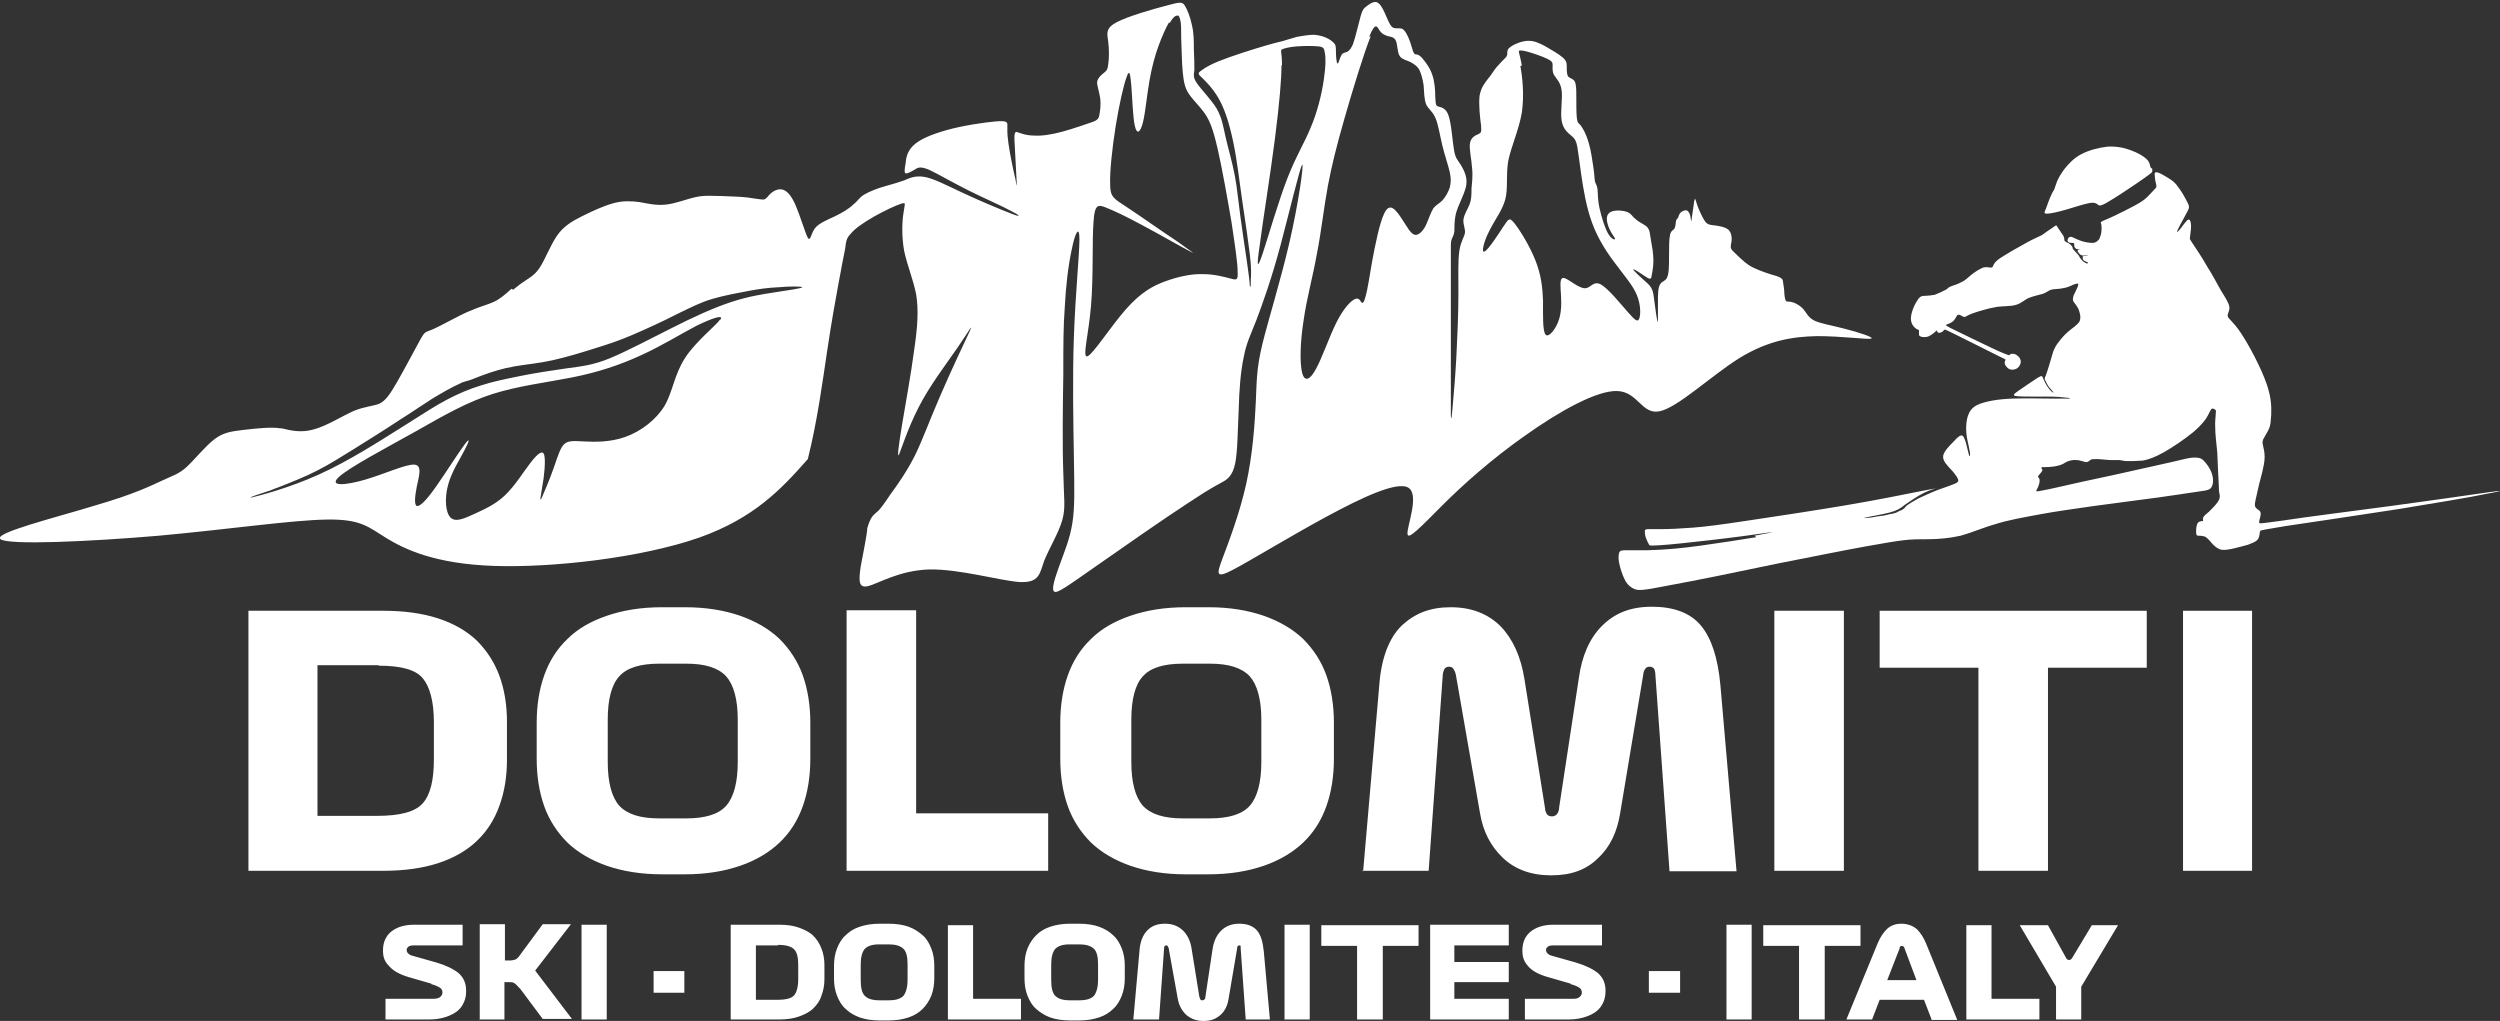
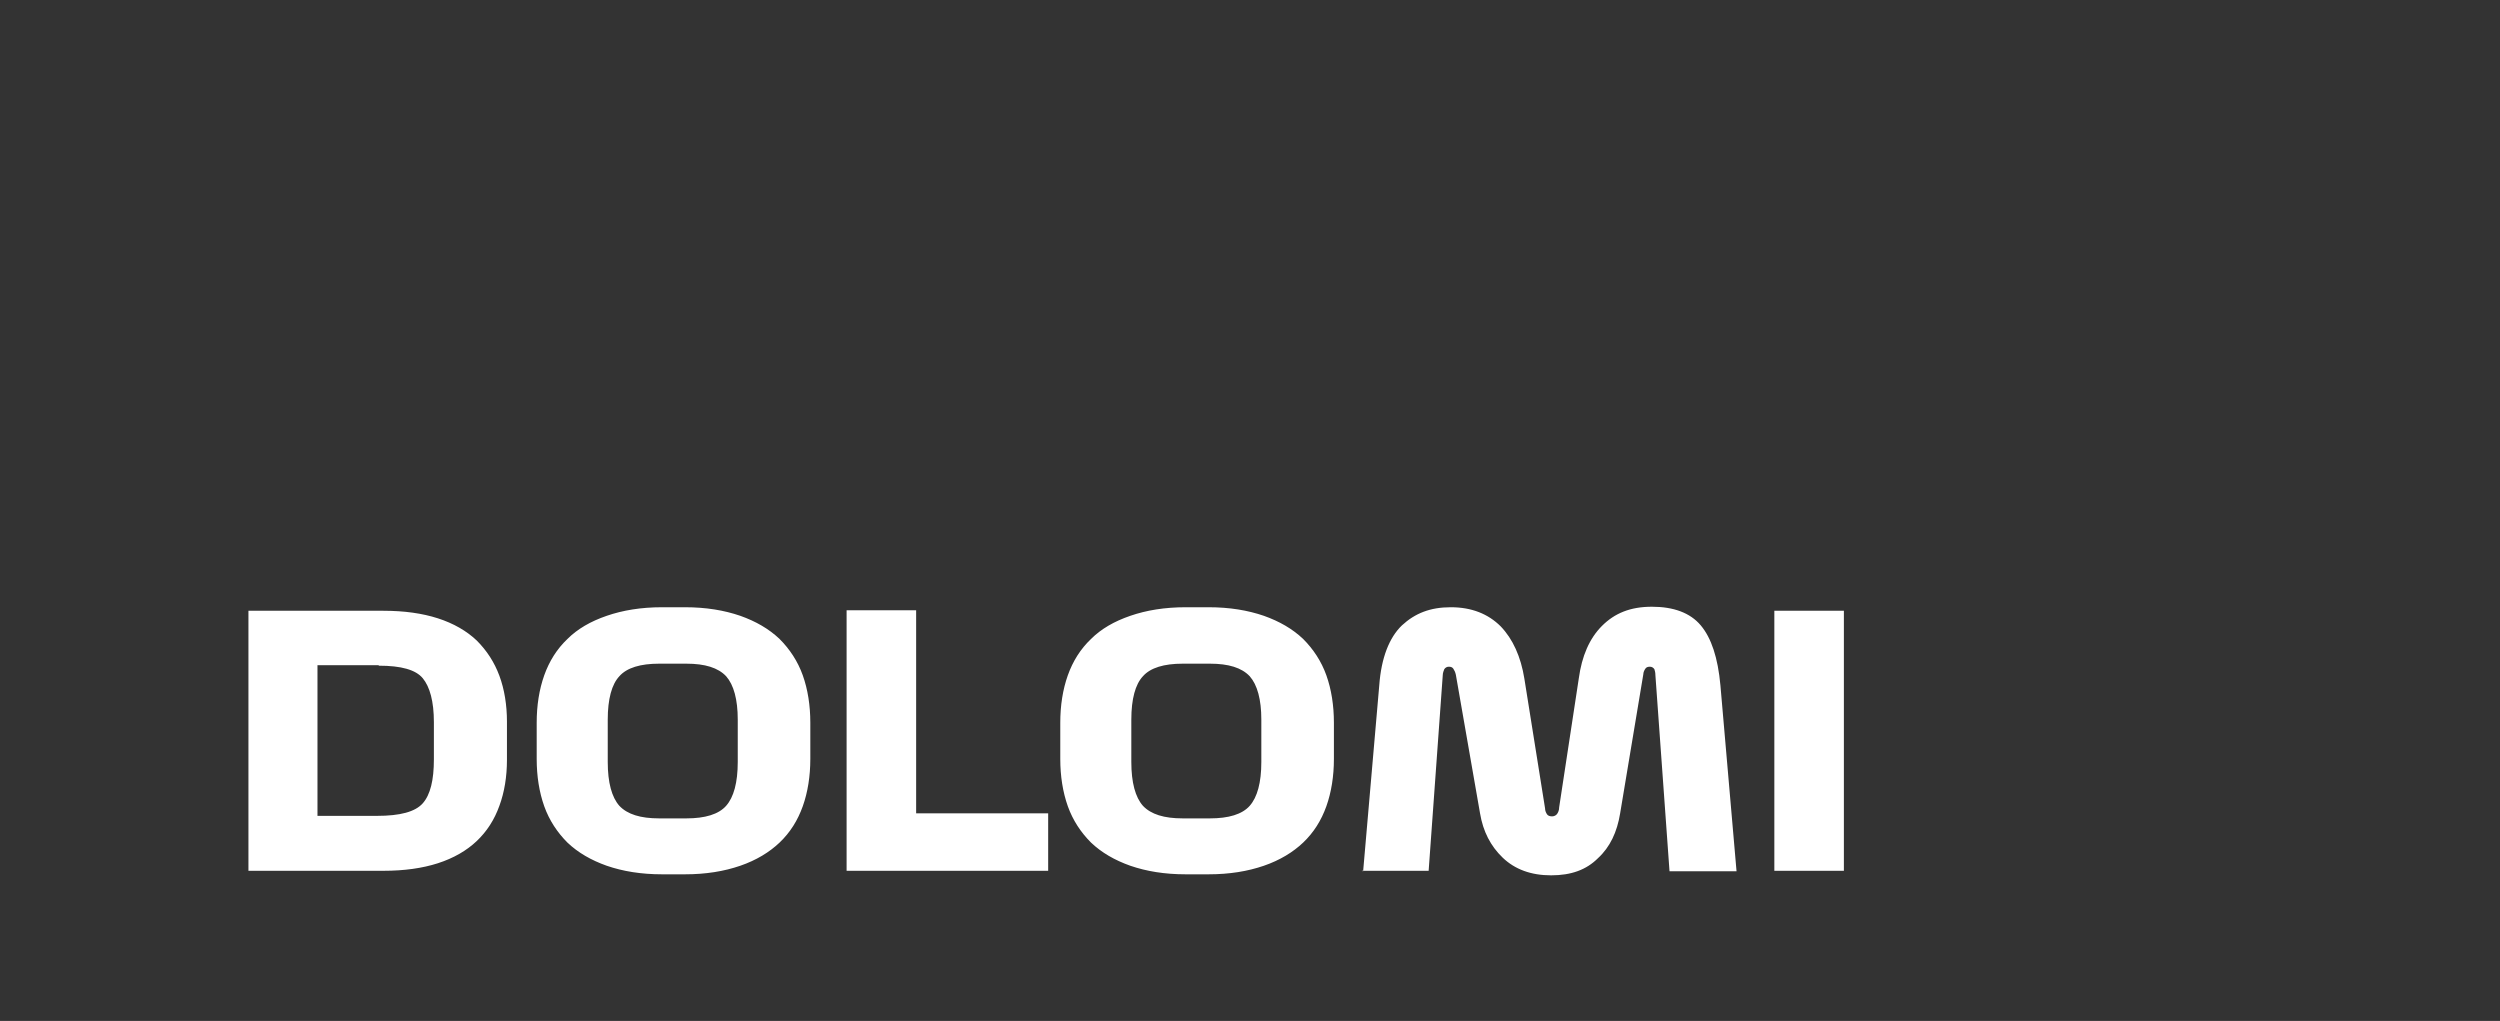
<svg xmlns="http://www.w3.org/2000/svg" xmlns:ns1="http://sodipodi.sourceforge.net/DTD/sodipodi-0.dtd" xmlns:ns2="http://www.inkscape.org/namespaces/inkscape" id="Ebene_1" version="1.1" viewBox="0 0 496.1 202.6" ns1:docname="logo-ds.svg" ns2:version="1.3.2 (091e20e, 2023-11-25, custom)">
  <rect x="0" y="0" width="496.1" height="202.6" fill="#333333" stroke="none" />
  <ns1:namedview id="namedview4" pagecolor="#ffffff" bordercolor="#000000" borderopacity="0.25" ns2:showpageshadow="2" ns2:pageopacity="0.0" ns2:pagecheckerboard="0" ns2:deskcolor="#d1d1d1" ns2:zoom="2.7071155" ns2:cx="248.05" ns2:cy="101.39944" ns2:window-width="1920" ns2:window-height="1129" ns2:window-x="1912" ns2:window-y="-8" ns2:window-maximized="1" ns2:current-layer="Ebene_1" />
  <defs id="defs1">
    <style id="style1">
      .st0 {
        fill: #369;
        fill-rule: evenodd;
      }
    </style>
  </defs>
-   <path class="st0" d="M85.6,195.3c.8.2,1.4.5,1.7.7.3.2.5.5.5.9s-.1.6-.4.9c-.2.2-.7.4-1.3.4h-9.6v4.1h8.8c1.2,0,2.3-.2,3.2-.5.9-.3,1.7-.7,2.3-1.2.6-.5,1-1.1,1.3-1.8.3-.7.4-1.4.4-2.2,0-1.5-.5-2.6-1.5-3.5-1-.8-2.4-1.5-4.4-2.1l-4.6-1.3c-.5-.1-.8-.3-1-.5-.2-.2-.3-.4-.3-.7s.1-.4.3-.6c.2-.2.6-.3,1.1-.3h9.7v-4.1h-9.6c-2,0-3.5.5-4.6,1.4-1.1.9-1.6,2.2-1.6,3.7s.4,2.3,1.3,3.2c.8.9,2.1,1.6,3.8,2.1l4.5,1.3h0ZM95.1,202.3h5v-7.4h.9c.5,0,.9,0,1.2.3.3.2.6.6,1.1,1.1l4.4,5.9h5.8l-7.3-9.6,7.1-9.2h-5.6l-4.5,6.1c-.3.5-.7.8-.9.9-.3.1-.7.2-1.2.2h-.9v-7.2h-5v18.8h0ZM115.4,202.3h5v-18.8h-5v18.8h0ZM129.7,197h6.1v-4.3h-6.1v4.3h0ZM154.7,183.5h-9.7v18.8h9.7c1.5,0,2.8-.2,3.9-.6,1.1-.4,2.1-.9,2.8-1.6.7-.7,1.3-1.5,1.6-2.5.4-1,.6-2.1.6-3.3v-2.8c0-1.2-.2-2.3-.6-3.3-.4-1-.9-1.8-1.6-2.5-.7-.7-1.7-1.2-2.8-1.6-1.1-.4-2.4-.6-3.9-.6h0ZM154.4,187.5c1.6,0,2.6.3,3.2.9s.8,1.7.8,3.2v2.7c0,1.5-.3,2.6-.8,3.2-.5.6-1.6.9-3.3.9h-4.3v-10.8h4.4ZM185.4,194.2v-2.6c0-1.3-.2-2.4-.6-3.4-.4-1-.9-1.9-1.7-2.6-.8-.7-1.7-1.3-2.8-1.7-1.1-.4-2.5-.6-4-.6h-1.7c-1.5,0-2.8.2-4,.6-1.2.4-2.1,1-2.8,1.7-.8.7-1.3,1.6-1.7,2.6-.4,1-.6,2.2-.6,3.4v2.6c0,1.2.2,2.4.6,3.4.4,1,.9,1.9,1.7,2.6.7.7,1.7,1.3,2.8,1.7,1.1.4,2.5.6,4,.6h1.7c1.5,0,2.8-.2,4-.6,1.2-.4,2.1-1,2.8-1.7.7-.7,1.3-1.6,1.7-2.6.4-1,.6-2.2.6-3.4h0ZM170.8,194.4v-3c0-1.5.3-2.5.8-3.1.6-.6,1.5-.9,2.9-.9h1.9c1.3,0,2.3.3,2.9.9.6.6.8,1.7.8,3.1v3c0,1.5-.3,2.5-.8,3.2-.6.6-1.5.9-2.9.9h-1.9c-1.4,0-2.3-.3-2.9-.9-.6-.6-.8-1.7-.8-3.2h0ZM188.1,202.3h14.5v-4.1h-9.5v-14.6h-5v18.8h0ZM223.2,194.2v-2.6c0-1.3-.2-2.4-.6-3.4-.4-1-.9-1.9-1.7-2.6-.7-.7-1.7-1.3-2.8-1.7-1.1-.4-2.5-.6-4-.6h-1.7c-1.5,0-2.8.2-4,.6-1.2.4-2.1,1-2.8,1.7-.7.7-1.3,1.6-1.7,2.6-.4,1-.6,2.2-.6,3.4v2.6c0,1.2.2,2.4.6,3.4.4,1,.9,1.9,1.7,2.6.8.7,1.7,1.3,2.8,1.7,1.1.4,2.5.6,4,.6h1.7c1.5,0,2.8-.2,4-.6,1.2-.4,2.1-1,2.8-1.7.8-.7,1.3-1.6,1.7-2.6.4-1,.6-2.2.6-3.4h0ZM208.6,194.4v-3c0-1.5.3-2.5.8-3.1.6-.6,1.5-.9,2.9-.9h1.9c1.3,0,2.3.3,2.9.9.6.6.8,1.7.8,3.1v3c0,1.5-.3,2.5-.8,3.2-.6.6-1.5.9-2.9.9h-1.9c-1.4,0-2.3-.3-2.9-.9-.6-.6-.8-1.7-.8-3.2h0ZM225.2,202.3h4.8l1-14.1c0-.2,0-.3.1-.4,0-.1.2-.2.3-.2s.2,0,.3.1c0,.1.1.2.2.4l1.8,10c.2,1.3.8,2.4,1.6,3.2.9.8,2,1.3,3.5,1.3s2.5-.4,3.4-1.2c.9-.8,1.4-1.9,1.6-3.2l1.7-10c0-.2,0-.3.1-.4,0-.1.2-.2.3-.2s.3,0,.3.2c0,.1,0,.3,0,.4l1,14.1h4.8l-1.2-13.4c-.2-2-.6-3.4-1.4-4.3-.8-.9-2-1.3-3.5-1.3s-2.7.5-3.6,1.4c-.9.9-1.5,2.2-1.7,3.8l-1.4,9.3c0,.2,0,.4-.2.5,0,.1-.2.2-.4.2s-.3,0-.4-.2c0,0-.1-.2-.2-.5l-1.5-9.3c-.2-1.6-.8-2.9-1.7-3.8-.9-.9-2.1-1.4-3.6-1.4s-2.6.4-3.5,1.3c-.9.9-1.5,2.3-1.6,4.3l-1.2,13.4h0ZM254.9,202.3h5v-18.8h-5v18.8h0ZM269.4,202.3h5v-14.6h7.1v-4.1h-19.3v4.1h7.1v14.6h0ZM283.8,202.3h15.6v-4.1h-10.8v-3.3h10.8v-4h-10.8v-3.3h10.8v-4.1h-15.6v18.8h0ZM311.7,195.3c.8.2,1.4.5,1.7.7.3.2.5.5.5.9s-.1.6-.4.9-.7.4-1.3.4h-9.6v4.1h8.8c1.2,0,2.3-.2,3.2-.5.9-.3,1.7-.7,2.3-1.2.6-.5,1-1.1,1.3-1.8.3-.7.4-1.4.4-2.2,0-1.5-.5-2.6-1.5-3.5-1-.8-2.4-1.5-4.4-2.1l-4.6-1.3c-.5-.1-.8-.3-1-.5-.2-.2-.3-.4-.3-.7s.1-.4.3-.6c.2-.2.6-.3,1.1-.3h9.7v-4.1h-9.6c-2,0-3.5.5-4.6,1.4-1.1.9-1.6,2.2-1.6,3.7s.4,2.3,1.2,3.2c.8.9,2.1,1.6,3.9,2.1l4.5,1.3h0ZM327.2,197h6.2v-4.3h-6.2v4.3h0ZM342.6,202.3h5v-18.8h-5v18.8h0ZM357.1,202.3h5v-14.6h7.1v-4.1h-19.3v4.1h7.1v14.6h0ZM383.3,202.3l-1.5-3.9h-8.8l-1.5,3.9h-5.1l6.2-15.1c.5-1.2,1.1-2.1,1.8-2.8.7-.7,1.7-1.1,2.9-1.1s2.3.4,3.1,1.1c.7.7,1.3,1.6,1.8,2.8l6.2,15.2h-5.2ZM377,188.1l-2.5,6.4h5.8l-2.4-6.4c0-.1-.1-.2-.2-.3,0,0-.2-.1-.3-.1s-.2,0-.3.1c0,0-.1.2-.2.3h0ZM390.2,202.3h14.5v-4.1h-9.5v-14.6h-5v18.8h0ZM408,202.3v-6.5l-7.2-12.2h5.6l3.6,6.5c.1.2.3.4.6.4.2,0,.4-.1.6-.4l3.9-6.5h5.2l-7.3,12.2v6.5h-5Z" id="path1" style="fill:#ffffff" />
  <g id="g3" style="fill:#ffffff">
    <path class="st0" d="M76.1,121.2h-26.8v51.6h26.8c4.1,0,7.7-.5,10.8-1.5,3.1-1,5.7-2.5,7.7-4.4,2-1.9,3.5-4.2,4.5-7,1-2.7,1.5-5.8,1.5-9.1v-7.6c0-3.3-.5-6.4-1.5-9.1-1-2.7-2.5-5-4.5-7-2-1.9-4.6-3.4-7.7-4.4-3.1-1-6.7-1.5-10.8-1.5h0ZM75.2,132.1c4.4,0,7.3.8,8.7,2.5s2.2,4.6,2.2,8.7v7.4c0,4.1-.7,7-2.2,8.7-1.5,1.7-4.5,2.5-9.1,2.5h-11.8v-29.9h12.1ZM160.8,150.6v-7.2c0-3.4-.5-6.6-1.5-9.4-1-2.8-2.6-5.2-4.6-7.2-2.1-2-4.7-3.5-7.8-4.6-3.2-1.1-6.8-1.7-11-1.7h-4.5c-4.2,0-7.8.6-11,1.7-3.2,1.1-5.8,2.6-7.8,4.6-2.1,2-3.6,4.4-4.6,7.2-1,2.8-1.5,6-1.5,9.4v7.2c0,3.4.5,6.6,1.5,9.4,1,2.8,2.6,5.2,4.6,7.2,2.1,2,4.7,3.5,7.8,4.6,3.2,1.1,6.8,1.7,11,1.7h4.5c4.2,0,7.8-.6,11-1.7,3.2-1.1,5.8-2.7,7.8-4.6,2.1-2,3.6-4.4,4.6-7.2,1-2.8,1.5-6,1.5-9.4h0ZM120.6,151.2v-8.4c0-4.1.8-7,2.3-8.6,1.5-1.7,4.2-2.5,7.9-2.5h5.4c3.7,0,6.3.8,7.9,2.5,1.5,1.7,2.3,4.6,2.3,8.6v8.4c0,4.1-.8,7-2.3,8.7-1.5,1.7-4.2,2.5-7.9,2.5h-5.4c-3.7,0-6.3-.8-7.9-2.5-1.5-1.7-2.3-4.6-2.3-8.7h0ZM168,172.8h40v-11.4h-26.2v-40.3h-13.8v51.6h0ZM264.7,150.6v-7.2c0-3.4-.5-6.6-1.5-9.4-1-2.8-2.6-5.2-4.6-7.2-2.1-2-4.7-3.5-7.8-4.6-3.2-1.1-6.8-1.7-11-1.7h-4.5c-4.2,0-7.8.6-11,1.7-3.2,1.1-5.8,2.6-7.8,4.6-2.1,2-3.6,4.4-4.6,7.2-1,2.8-1.5,6-1.5,9.4v7.2c0,3.4.5,6.6,1.5,9.4,1,2.8,2.6,5.2,4.6,7.2,2.1,2,4.7,3.5,7.8,4.6,3.2,1.1,6.8,1.7,11,1.7h4.5c4.2,0,7.8-.6,11-1.7,3.2-1.1,5.8-2.7,7.8-4.6,2.1-2,3.6-4.4,4.6-7.2,1-2.8,1.5-6,1.5-9.4h0ZM224.5,151.2v-8.4c0-4.1.8-7,2.3-8.6,1.5-1.7,4.2-2.5,7.9-2.5h5.4c3.7,0,6.3.8,7.9,2.5,1.5,1.7,2.3,4.6,2.3,8.6v8.4c0,4.1-.8,7-2.3,8.7-1.5,1.7-4.2,2.5-7.9,2.5h-5.4c-3.7,0-6.3-.8-7.9-2.5-1.5-1.7-2.3-4.6-2.3-8.7h0ZM270.2,172.8h13.3l2.8-38.8c0-.5.2-.9.3-1.2.2-.3.5-.5.9-.5s.7.1.9.4c.2.3.4.7.5,1.2l4.8,27.5c.6,3.6,2.1,6.5,4.5,8.8,2.4,2.3,5.6,3.5,9.6,3.5s7-1.1,9.3-3.4c2.4-2.2,3.8-5.2,4.4-8.9l4.6-27.6c0-.4.2-.8.4-1.1.2-.3.5-.4.9-.4s.7.2.9.5c.1.3.2.7.2,1.2l2.8,38.9h13.3l-3.2-36.9c-.5-5.5-1.8-9.4-3.9-11.9-2.1-2.5-5.4-3.7-9.7-3.7s-7.4,1.3-9.9,3.8c-2.5,2.5-4,6-4.6,10.4l-3.9,25.6c0,.6-.2,1-.4,1.3-.2.3-.6.5-1,.5s-.8-.1-1-.4c-.2-.3-.4-.7-.4-1.2l-4.1-25.7c-.7-4.4-2.3-7.9-4.7-10.4-2.5-2.5-5.8-3.8-9.9-3.8s-7.1,1.2-9.7,3.6c-2.5,2.4-4.1,6.4-4.5,11.9l-3.2,36.9h0ZM352.1,172.8h13.8v-51.6h-13.8v51.6h0Z" id="path2" style="fill:#ffffff" />
-     <polyline class="st0" points="373 132.5 392.6 132.5 392.6 172.8 392.6 172.8 406.4 172.8 406.4 132.5 426 132.5 426 121.2 373 121.2" id="polyline2" style="fill:#ffffff" />
-     <polyline class="st0" points="446.9 121.2 433.2 121.2 433.2 172.8 433.2 172.8 446.9 172.8" id="polyline3" style="fill:#ffffff" />
  </g>
-   <path class="st0" d="M348.5,106.6c-3,.5-7.6,1.2-11.2,1.7-3.6.5-6.3.7-8.1.8-1.8.1-2.8.1-3.9.1s-2.3,0-3,0c-.7,0-.9.2-1,.5-.1.4-.2,1,0,2,.2,1,.6,2.3,1.1,3.3.5,1,1.2,1.6,2,1.9.7.3,1.6.3,6.6-.7,5-.9,14.3-2.8,21.9-4.4,7.6-1.5,13.6-2.7,17.5-3.4,3.9-.7,5.7-1,7.4-1.2,1.6-.2,3-.2,4.9-.2,1.9,0,4.2-.2,6.4-.7,2.2-.6,4.4-1.6,6.9-2.3,2.5-.8,5.4-1.3,8.6-1.9,3.2-.6,6.8-1.1,11-1.7,4.3-.6,9.2-1.2,12.8-1.7,3.7-.5,6-.9,7.5-1.1,1.5-.2,2.1-.3,2.5-.5.4-.2.6-.6.7-1.1.1-.5.1-1.2-.2-2.1-.3-.9-1-1.9-1.6-2.5-.6-.6-1.2-.6-2-.6-.8,0-1.8.3-4.4.9-2.6.6-6.8,1.5-11.2,2.5-4.3.9-8.8,1.9-11.4,2.5-2.6.6-3.5.7-3.9.8q-.4,0-.3-.2c.2-.3.5-1,.6-1.5.1-.4,0-.7,0-.8-.1-.2-.4-.3-.2-.6.2-.3.7-.7.8-1.1,0-.3-.5-.5,0-.6.5,0,2.1,0,3.1-.3,1-.2,1.3-.6,1.8-.8.5-.2,1.2-.4,1.9-.3.7,0,1.5.4,1.9.4.4,0,.6-.3.8-.4.2-.2.5-.2,1.3-.2.8,0,2.1.2,2.9.2.8,0,1.2,0,1.6,0,.4,0,.7.2,1.5.2.8,0,1.9,0,3.1-.1,1.1-.2,2.3-.6,4.1-1.6,1.8-1,4.3-2.7,6-4.1,1.6-1.4,2.4-2.4,2.8-3.2.4-.8.6-1.2.8-1.4.2-.1.6.1.7.2q.2.1.1.7c0,.6-.2,1.7-.1,3,0,1.3.2,2.7.4,4.8.1,2.1.2,5,.3,6.5,0,1.6.2,1.8.2,2.1,0,.3,0,.6-.4,1.2-.4.6-1.1,1.3-1.7,1.9-.6.5-1.1.9-1.2,1.2-.1.3,0,.6,0,.7-.2,0-.7,0-1,.3-.3.3-.4,1.1-.4,1.7,0,.5,0,.8.3.9.3,0,.9,0,1.5.2.5.3,1,.9,1.5,1.5.5.5,1.1,1,1.8,1.1.7.1,1.6-.1,2.5-.3.9-.2,1.9-.5,2.7-.7.8-.3,1.5-.6,1.8-.9.4-.4.4-.8.5-1.2,0-.4.1-.6.2-.7q0-.1,4.9-.9c4.9-.7,14.7-2.2,22.6-3.4,7.9-1.3,14-2.3,17.3-3,3.3-.6,3.8-.8.3-.3-3.5.5-11,1.6-19.2,2.7-8.2,1.1-17,2.2-21.5,2.9-4.5.6-4.7.7-4.7.3,0-.4.4-1.3.3-1.8,0-.5-.7-.7-.9-1-.3-.3-.3-.7-.1-1.6.2-.9.5-2.2.7-3.1.2-.9.4-1.4.6-2.3.2-.9.5-2.1.5-3.1,0-1-.2-1.7-.3-2.2-.1-.5-.2-.7,0-1.3.3-.6.9-1.5,1.2-2.2.3-.8.3-1.4.4-2.6,0-1.2.2-3-.9-6.2-1.1-3.2-3.5-7.7-5.1-10.1-1.6-2.4-2.5-2.8-2.6-3.3-.2-.5.4-1,.3-1.9-.1-.8-.9-2-1.7-3.3-.8-1.4-1.6-3-2.7-4.7-1-1.8-2.3-3.7-2.9-4.6-.6-.9-.6-.9-.5-1.3,0-.4.2-1.3.2-2.1,0-.8-.2-1.5-.6-1.3-.4.2-1.1,1.3-1.6,1.9-.5.6-.8.8-.4,0,.3-.7,1.3-2.4,1.8-3.4.5-.9.5-1.1.1-1.9-.4-.8-1.1-2.1-1.8-3-.6-.9-1.1-1.3-1.9-1.8-.8-.5-1.8-1.1-2.3-1.2-.5-.1-.6.2-.5.7,0,.6.2,1.4.3,1.8,0,.4.1.4-.2.7-.3.3-.9,1-1.5,1.6-.6.6-1.3,1.1-2.6,1.8-1.3.7-3.1,1.6-4.4,2.2-1.3.6-1.9.8-2.2,1-.3.2,0,.3,0,.6,0,.3.1.8,0,1.3,0,.5-.2,1-.4,1.5-.3.4-.7.8-1.4.8-.7,0-1.8-.2-2.5-.5-.8-.3-1.3-.6-1.6-.7-.4,0-.5,0-.7.3-.1.2-.2.5,0,.7.2.2.6.2.8.2.3,0,.4,0,.4.2,0,.2,0,.6.2.8.1.2.4.2.6.3.3,0,.6,0,.6,0s-.3,0-.5.1c-.2,0-.2,0-.2.2,0,.1.1.3.3.5.1.2.3.3.6.4.3,0,.6,0,.8,0,.2,0,.4.1.3.1,0,0-.4,0-.6,0s-.3,0-.4.1c0,0,0,.2,0,.4,0,.2.2.4.4.5.2.1.4.2.5.2q.1,0,.1.1c0,0,0,.2-.1.2-.2,0-.7-.3-1-.6-.3-.3-.5-.6-.7-1-.2-.3-.5-.6-.7-.8-.2-.2-.4-.4-.5-.6,0-.2-.1-.5-.3-.6-.1-.2-.3-.3-.6-.5-.3-.1-.5-.2-.7-.4-.1-.2,0-.5-.2-.9-.1-.3-.5-.7-.7-1.1-.3-.4-.5-.7-.6-.9-.1-.2-.2-.2-.5,0-.3.2-.8.6-1.3.9-.5.3-.9.7-1.3.9-.4.2-.9.4-1.9.9-1,.5-2.5,1.4-3.8,2.1-1.3.8-2.4,1.4-3,1.9-.6.5-.8.9-.9,1.2-.1.2-.2.3-.5.3-.3,0-.8-.2-1.5,0-.7.3-1.7.9-2.4,1.5-.7.6-1.2,1.1-1.9,1.4-.7.4-1.5.6-2,.8-.5.2-.6.3-.8.5-.2.2-.5.3-.9.5-.4.2-1,.5-1.6.7-.6.1-1.3.2-1.8.2-.6,0-1.1,0-1.6.9-.6.8-1.3,2.5-1.3,3.6,0,1.1.6,1.7,1,2,.4.3.6.2.6.3,0,.1,0,.4,0,.7,0,.3,0,.5.4.6.3.1,1,.2,1.6-.1.6-.3,1.3-.9,1.5-1.1.2-.2,0,.2.2.3.1.2.5.2.8,0,.3-.1.4-.4.6-.5.1,0,.2,0,2.2,1,2,1,5.8,2.9,7.8,3.9,2,1,2.1,1,2.1,1.1,0,0-.2.3-.2.6,0,.3.3.8.7,1.1.4.3.8.3,1.3.2.4-.1.8-.4,1-.8.2-.4.3-.8.1-1.2-.1-.4-.5-.7-.8-.9-.3-.2-.7-.2-.9-.2-.2,0-.4.2-.5.3,0,0-.2,0-2.3-.9-2.1-1-6.3-3-8.3-4-2.1-1-2.1-1.1-1.8-1.2.3-.1.8-.3,1.2-.6.4-.3.6-.8.8-1.1.2-.3.3-.3.6-.2.2,0,.6.4.9.4.3,0,.5-.3,1.6-.7,1.1-.4,3.1-1,4.8-1.3,1.6-.2,2.9-.1,3.8-.4.9-.2,1.5-.8,2.4-1.3.9-.4,2.3-.7,3-.9.8-.3,1-.6,1.6-.8.6-.2,1.5-.1,2.3-.3.8-.1,1.5-.4,2.1-.7.6-.2,1.1-.4,1,0,0,.4-.6,1.4-.9,2.1-.2.7-.2,1,0,1.3.2.3.5.6.9,1.3.3.7.6,1.7.3,2.5-.4.8-1.5,1.4-2.4,2.2-.9.8-1.6,1.7-2.1,2.4-.4.6-.6,1-.8,1.6-.2.7-.5,1.7-.8,2.7-.3,1-.6,1.9-.8,2.3-.1.4,0,.2,0,.5.2.2.4.9.8,1.4.4.5.9,1,.9,1.1s-.5-.2-1-.9c-.5-.6-.9-1.6-1.1-2-.2-.5-.2-.5-1.1,0-.9.6-2.7,1.8-3.7,2.5-1,.7-1.3,1-.5,1.1.7.1,2.4.1,3.7.1s2.1,0,3.2,0c1,0,2.2.1,2.9.2.7,0,1.1.2.8.2-.2,0-1,0-3.1,0-2.1,0-5.6-.1-8.3,0-2.8.1-4.9.5-6.3,1-1.4.5-2,1.2-2.4,2.2-.4,1-.5,2.3-.4,3.6.1,1.3.5,2.5.6,3.3.2.8.2,1.3,0,1.3,0,0-.2-.6-.4-1.5-.2-.9-.5-2.1-.9-2.5-.4-.3-1,.2-1.8,1.1-.8.8-2,2-2.1,2.9-.1,1,.8,1.8,1.4,2.5.7.7,1.1,1.3,1.3,1.6.2.4.3.5.3.7,0,.2,0,.4-.7.7-.7.3-1.9.7-3.3,1.2-1.3.5-2.8,1.2-3.9,1.7-1.1.6-1.9,1.1-2.3,1.4-.4.4-.5.6-.7.7-.2.2-.5.3-.8.4-.3.2-.7.4-1.2.5-.5.1-1.1.2-1.8.4-.8.1-1.7.2-2.6.4-.9.1-1.9.2-1.1,0,.8-.2,3.3-.6,4.8-1,1.5-.4,2.1-.8,3.1-1.6,1-.7,2.5-1.7,3.7-2.3,1.2-.6,2.2-.8,2.4-.9.3,0-.2,0-3.2.6-3,.6-8.4,1.7-14.9,2.8-6.5,1.1-13.9,2.2-19.2,3-5.3.8-8.3,1.2-10.9,1.4-2.6.2-4.7.3-6.1.3-1.4,0-2.1,0-2.6,0-.5,0-.8,0-.9.3,0,.3,0,.8.2,1.4.2.5.4,1,.6,1.3.1.3.2.3,2.1.2,1.9-.1,5.6-.5,10-1,4.4-.5,9.6-1.2,11.5-1.5,1.9-.2.5,0-2.6.6h0ZM407,38.8c.3-.7.4-.8.6-1.1.1-.3.3-.9.6-1.7.3-.7.8-1.6,1.5-2.5.8-1,1.8-2.1,3.3-2.9,1.5-.8,3.5-1.3,5.2-1.5,1.7-.1,3.3.2,4.6.7,1.4.5,2.6,1.2,3.2,1.8.6.6.6,1.1.7,1.4,0,.3.3.4.4.5,0,.1,0,.3,0,.5,0,.2-.3.4-.7.7-.4.3-1.1.8-2.7,1.9-1.6,1.1-4.2,2.8-5.6,3.6-1.4.8-1.6.6-1.8.4-.3-.2-.6-.5-1.7-.3-1.1.2-2.9.8-4.6,1.3-1.7.5-3.2.8-3.8.8-.7,0-.5-.3-.2-1,.3-.8.7-2,1-2.6Z" id="path3" style="fill:#ffffff" />
-   <path class="st0" d="M55,96.8c2.8-1.1,5.6-2.2,7.9-3.4,2.6-1.3,4.7-2.7,7.5-4.4,2.7-1.7,6.1-3.8,8.8-5.6,2.7-1.7,4.7-3.1,6.6-4.3,2-1.2,3.9-2.3,5.5-3,.3-.2.7-.3,1-.4.9-.2,2.1-.7,3.1-1.1,2.4-.9,4.4-1.5,6.7-1.9,2.3-.4,4.8-.6,7.5-1.2,2.7-.6,5.7-1.5,8.2-2.3,2.6-.8,4.8-1.5,7.6-2.7,2.8-1.2,6.3-2.8,9-4.2,2.7-1.3,4.6-2.3,7-3,2.4-.7,5.2-1.2,7.3-1.6,2.2-.4,3.7-.6,5.8-.7,2.1-.2,4.7-.2,4.7,0,0,.2-2.8.6-5.4,1-2.6.4-5.2.8-8.6,1.9-3.4,1.1-7.6,3-11.9,5.2-4.4,2.2-8.9,4.6-12.3,6-3.4,1.4-5.7,1.6-8.6,2-2.8.4-6.1.9-9.1,1.5-2.9.6-5.5,1.1-7.9,1.9-2.3.7-4.4,1.6-6.7,2.8-2.3,1.2-4.7,2.8-9,5.5-4.3,2.7-10.5,6.7-16.5,9.4-6,2.7-11.9,4.2-13.2,4.5-1.3.2,1.9-.8,3.7-1.4.4-.2.8-.3,1-.4h0ZM301.7,13.1c.4,2.1.8,5.7.3,9.2-.6,3.5-2.1,6.7-2.7,9.6-.5,2.9,0,5.4-.6,7.7-.6,2.2-2.2,4.2-3.2,6.3-1.1,2.1-1.6,4.4-.9,4,.7-.3,2.6-3.2,3.7-4.9,1.1-1.6,1.2-2,2.3-.6,1.1,1.4,3,4.5,4.1,7.3,1.1,2.8,1.4,5.2,1.5,8,0,2.8-.1,6,.5,6.7.6.7,2.1-1.1,2.7-3.1.6-2,.4-4.1.3-5.7-.1-1.6-.1-2.7.8-2.4.9.3,2.8,2,4,2,1.2,0,1.6-1.5,3.1-.8,1.5.8,3.9,3.8,5.4,5.5,1.5,1.7,2,2.1,2.3,1.3.3-.8.3-2.8-.5-4.7-.8-1.9-2.4-3.7-4.1-6-1.7-2.2-3.5-4.9-4.7-8.1-1.2-3.2-1.8-6.9-2.2-9.6-.4-2.8-.6-4.6-.8-5.7-.2-1.1-.5-1.6-1.1-2.1-.7-.6-1.7-1.3-2-3-.3-1.7.2-4.4,0-6-.2-1.7-1.1-2.4-1.5-3.1-.4-.7-.3-1.4-.3-1.9,0-.5,0-.8-1-1.3-1-.5-3-1.2-4.2-1.5-1.2-.3-1.5-.2-1.5,0,0,.3.2.7.6,2.8h0ZM142.9,63.5c.9-1.2-1.5-.4-4.6,1.1-3.1,1.6-6.9,4-11.1,5.9-4.1,1.9-8.6,3.4-13.7,4.4-5.1,1-10.8,1.7-15.8,3.3-5,1.6-9.4,4.1-15.2,7.4-5.9,3.3-13.3,7.2-15.3,9.1-2,1.9,1.4,1.6,5.2.5,3.8-1.1,8.1-3.1,9.8-3,1.7.1.9,2.4.5,4.4-.4,2-.5,3.6,0,3.8.6.2,1.9-1.1,3.8-3.8,1.9-2.7,4.5-6.8,5.7-8.4,1.2-1.6.9-.6,0,1.1-.9,1.8-2.6,4.3-3.3,7-.7,2.6-.5,5.4.5,6.4,1,1,2.7.2,4.7-.7,1.9-.9,4.1-1.8,6.1-3.7s3.7-4.7,5.1-6.5c1.4-1.8,2.4-2.6,2.7-1.5.3,1.1,0,4.3-.4,6.3-.3,2.1-.6,3.1-.1,2.2.4-.9,1.6-3.7,2.4-6,.8-2.3,1.3-4,2.1-4.7s1.9-.6,3.9-.5c2.1.1,5.1.2,8.2-.9,3.1-1.1,6.1-3.4,7.8-6.2,1.6-2.8,1.9-6.1,4-9.4,2.1-3.3,6.2-6.5,7-7.7h0ZM232,4.4c-.6,1-1.4,2.8-2.1,4.7-.7,1.9-1.3,4.1-1.8,6.9-.5,2.8-.8,6.3-1.3,8.3-.5,2-1.2,2.5-1.6.7-.4-1.7-.5-5.6-.7-8-.2-2.4-.4-3.3-.9-1.8-.6,1.5-1.5,5.5-2.2,9.8-.7,4.4-1.2,9.1-1.1,11.6,0,2.5.7,2.8,3.3,4.5,2.6,1.7,7.1,4.9,10,6.8,2.8,2,4,2.8,2.4,1.9-1.6-.8-5.9-3.3-9.3-5.1-3.3-1.8-5.7-2.9-7.2-3.5-1.5-.6-2.3-.8-2.5,2.8-.3,3.5,0,10.8-.5,16.7-.5,5.9-1.8,10.4-.7,10,1.1-.4,4.6-5.9,7.6-9.3,3-3.4,5.4-4.7,7.9-5.6,2.5-.9,5.2-1.5,7.5-1.4,2.3,0,4.3.6,5.5.9,1.1.3,1.4.3,1.3-1.4,0-1.7-.5-5-1.2-9.7-.8-4.7-1.9-10.9-2.8-14.8-.9-3.9-1.6-5.6-2.6-7-1-1.4-2.3-2.6-3.1-3.8-.8-1.2-1-2.4-1.2-4.3-.2-2-.2-4.7-.3-6.6,0-2,0-3.1-.2-3.8s-.3-.9-.6-.8c-.4,0-.9.4-1.5,1.5h0ZM254.3,13c0,2.6-.4,7.5-1.3,14.5-.9,7.1-2.4,16.3-3,21-.7,4.7-.5,5,.6,1.7,1.1-3.3,3.1-10.3,4.9-14.9,1.8-4.6,3.4-7,4.6-10,1.3-3,2.2-6.7,2.6-9.5.4-2.7.4-4.4.2-5.3-.1-.9-.3-1.2-1.3-1.3-1-.1-2.8-.1-4.2,0-1.5.1-2.6.4-3,.6-.4.3,0,.5,0,3.1h0ZM271.7,7.3c1.3-3.2,1.6-1.9,2.1-1.2.5.7,1.1.9,1.7,1.1.6.1,1.2.2,1.5.9.3.7.3,2,.6,2.7.3.8,1,1,1.8,1.3.7.3,1.5.7,2.1,1.5.5.8.8,2,1,3.3.1,1.3.1,2.8.5,3.8.4.9,1.2,1.3,1.8,2.6.6,1.3.9,3.4,1.4,5.5.5,2.1,1.2,4,1.5,5.4.3,1.3.2,2.1,0,3-.3.9-.9,2-1.5,2.6-.6.6-1.3.9-1.8,1.6-.5.8-.9,2.1-1.4,3.2-.5,1.1-1.3,1.9-1.9,2-.6.1-1.2-.4-2.1-1.9-1-1.5-2.4-4.1-3.5-3.4-1.1.6-2,4.5-2.7,7.9-.7,3.4-1.1,6.4-1.5,8.3-.4,1.9-.7,2.7-1,2.6-.3-.1-.5-1.1-1.3-.8-.9.3-2.4,1.9-3.8,4.7-1.4,2.8-2.8,6.9-4,9.1-1.2,2.3-2.3,2.8-2.8.9-.5-1.9-.4-6.2.3-10.5.6-4.3,1.8-8.5,2.6-13,.9-4.5,1.4-9.3,2.2-13.6.8-4.2,1.7-7.8,3.3-13.4,1.6-5.6,3.9-13.1,5.2-16.3h0ZM101.5,57.3c-1.1,1-2.2,2-3.5,2.6-1.3.6-2.7.9-5,1.9-2.3,1-5.4,2.8-7,3.5-1.6.7-1.6.3-2.6,2.1-1,1.8-3.1,5.8-4.6,8.4-1.5,2.6-2.3,3.7-3.5,4.3-1.2.5-2.7.5-5,1.4-2.3,1-5.4,3-8,3.7-2.4.7-4.4.3-6.4-.2,0,0-.2,0-.3,0-1.5-.3-4.7,0-7.2.3-2.5.3-4.1.5-5.9,1.9-1.8,1.4-3.8,3.9-5.4,5.4-1.6,1.5-2.9,1.8-5,2.8-2.2,1-5.3,2.6-13.2,4.9-7.8,2.4-20.4,5.5-18.8,6.7,1.6,1.2,17.4.5,31.5-.7,14.1-1.3,26.4-3.1,33.3-3.2,6.8-.1,8.2,1.5,11.8,3.7,3.6,2.2,9.6,5.1,21.3,5.5,11.7.4,29.2-1.6,40.7-5.6,11-3.9,16.4-9.7,21.6-15.6,1.9-7.6,2.9-15.2,3.8-21.2.9-6.1,1.7-10.4,2.3-13.7.6-3.2,1-5.4,1.3-6.8.2-1.4.2-2.1,1.1-3,.8-1,2.5-2.2,4.6-3.4,2.1-1.2,4.5-2.3,5.5-2.6s.6.1.4,1.8c-.3,1.7-.4,4.6.1,7.5.6,2.9,1.8,5.7,2.4,8.7.5,3.1.3,6.4-.4,11.1-.6,4.6-1.7,10.6-2.4,14.8-.7,4.2-1,6.7-.6,5.9.4-.9,1.7-5.1,3.9-9.4,2.2-4.3,5.5-8.6,7.7-11.8,2.2-3.2,3.3-5.2,2.4-3.2-.9,1.9-3.7,7.8-5.8,12.7-2.1,4.8-3.4,8.5-5,11.8-1.6,3.2-3.5,5.9-4.9,7.8-1.3,1.9-2,3-2.8,3.6-.5.5-1.1.7-1.8,3.1,0,1-.8,4.9-1.3,7.6-.4,2.8-.5,4.4,1.5,3.9,2-.5,6.1-3.1,12.1-3.3,6-.1,13.9,2.2,17.9,2.5,4,.2,4-1.7,4.9-4.2,1-2.5,2.9-5.6,3.6-8.1.7-2.5.3-4.3.2-9.4-.2-5.1-.1-13.5,0-19.4,0-6,0-9.6.3-13.6.2-4,.7-8.3,1.4-11.4.6-3.1,1.5-4.9,1.5-1.9s-.8,10.8-1.1,19.3c-.3,8.5-.1,17.6,0,23.9.1,6.4.2,10-.3,13.1-.5,3.2-1.7,6-2.6,8.5-.9,2.5-1.6,4.7-1,5.1.6.4,2.5-1,7.8-4.7,5.3-3.7,14-9.8,18.8-12.9,4.8-3.2,5.7-3.5,6.7-4.1,1-.5,2.1-1.3,2.6-3.7.5-2.4.5-6.6.7-10.6.1-4,.4-7.8,1-10.5.5-2.8,1.4-4.5,2.6-7.6,1.2-3.2,2.9-7.9,4.7-14.6,1.8-6.8,3.9-15.6,4.3-16s-.7,7.5-2.5,15.3c-1.8,7.8-4.2,15.4-5.4,20.3-1.2,5-1.1,7.3-1.3,11.5-.2,4.2-.6,10.3-1.9,16.2-1.3,5.9-3.5,11.6-4.7,14.8-1.2,3.2-1.4,4.1,2.2,2.2,3.6-1.9,11.1-6.5,18.3-10.4,7.2-3.9,14.2-7.2,16.4-5.8,2.2,1.4-.3,7.6-.2,9.1,0,1.5,2.8-1.5,6.9-5.6s9.8-9.2,16.5-13.9c6.6-4.7,14.2-9,18.3-8.8,4.1.2,4.8,4.8,8.4,4,3.6-.8,10-6.9,15.7-10.5,5.7-3.5,10.5-4.3,15.5-4.4,4.9,0,9.9.7,10.7.5.8-.2-2.6-1.3-5.4-2-2.7-.7-4.7-1-5.9-1.6-1.2-.6-1.5-1.5-2.1-2.2-.6-.7-1.5-1.2-2.1-1.4-.6-.2-1-.1-1.3-.2-.2-.1-.3-.5-.4-1.3,0-.8-.2-2.1-.3-2.7q0-.6-1.2-1c-1.1-.3-3.3-1-4.7-1.7-1.4-.7-2-1.4-2.7-2-.6-.6-1.3-1.2-1.6-1.6-.3-.5-.1-.9,0-1.6s0-1.7-.6-2.3c-.7-.6-2.1-.8-3-.9-.9-.1-1.3-.2-1.8-1-.5-.8-1.2-2.3-1.5-3.3-.3-.9-.3-1.3-.5-.5-.1.8-.4,2.7-.5,3.5-.1.8-.1.5-.2,0,0-.6-.3-1.4-.7-1.6-.4-.2-1.1.1-1.4.5-.3.4-.3.7-.4.9-.1.2-.3.2-.4.6-.1.4-.1,1.2-.3,1.5-.2.4-.7.4-.9,1.3-.2.9-.2,2.6-.2,4.3s0,3.4-.4,4.2c-.4.8-1.1.7-1.4,1.4-.4.6-.4,2-.4,3.3v3.2c0,.8,0,1.4-.2.3-.2-1-.5-3.6-.7-4.9q-.2-1.3-1.1-2.1c-.9-.8-2.8-2.5-2.9-2.8,0-.3,1.7.9,2.6,1.5q.9.6,1,0c.1-.6.4-1.9.4-3.3,0-1.4-.3-3-.5-4.1-.2-1.2-.2-1.9-.7-2.5-.6-.6-1.7-1-2.3-1.6-.7-.5-.9-1.2-1.9-1.5-1-.3-2.9-.4-3.5.4-.7.7-.2,2.3.3,3.3.5,1,1,1.5,1,1.7,0,.2-.6.2-1.3-.9-.7-1.1-1.4-3.4-1.8-5.2-.4-1.8-.3-3.1-.4-3.8-.1-.8-.4-1-.5-1.5-.1-.5-.1-1.3-.3-2.7-.2-1.4-.5-3.5-.9-4.8-.4-1.4-.7-2-1-2.6-.3-.5-.5-.9-.8-1.2-.2-.2-.5-.3-.6-1.3-.1-.9-.1-2.7-.1-4.1s0-2.5-.3-3.1c-.3-.6-.9-.6-1.3-1-.3-.4-.3-1.2-.3-1.9s0-1.2-.8-1.9c-.8-.7-2.4-1.6-3.6-2.3-1.2-.6-2-1-3.2-1-1.2,0-2.7.6-3.4,1.1-.8.5-.8.9-.8,1.3s0,.6-.4,1c-.4.4-1.1,1.1-1.7,1.8-.6.7-1,1.5-1.7,2.3-.6.8-1.4,1.7-1.7,3.4-.2,1.8.1,4.5.3,5.9.1,1.4,0,1.4-.5,1.7-.5.2-1.5.6-1.7,1.8-.2,1.2.3,3.1.4,4.8.2,1.7,0,3.1-.1,4.2,0,1.2,0,2.2-.4,3.2-.4,1-1.1,2-1.2,3-.1.9.4,1.8.3,2.6-.1.8-.8,1.6-1.1,3.5-.3,1.9-.2,4.9-.2,8.7s-.2,8.4-.4,12.3c-.2,3.9-.5,7.2-.7,9.5-.2,2.3-.3,3.6-.4,2.3,0-1.3,0-5.2,0-10.4v-22c0-.8,0-1,0-1.4,0-.3,0-.8.2-1.3.2-.4.4-.8.5-1.5,0-.7,0-1.9.2-3,.2-1.2.8-2.4,1.3-3.6.5-1.2,1-2.3.9-3.6-.1-1.3-.9-2.7-1.4-3.4-.5-.8-.8-.9-1.1-2.7-.3-1.8-.5-5.2-1.1-6.8-.6-1.6-1.7-1.5-2.1-1.7-.5-.2-.4-.9-.5-2,0-1.2-.1-2.9-.6-4.3-.5-1.5-1.5-2.7-2.1-3.4-.6-.6-.9-.6-1.1-.6s-.3,0-.6-.6c-.2-.6-.5-1.8-.9-2.7-.4-.9-.8-1.6-1.3-1.8-.6-.2-1.3.1-1.9-.3-.6-.5-1-1.7-1.5-2.8-.5-1.1-1-2-1.7-2.2-.7-.1-1.5.5-2,.9-.5.4-.7.5-1.1,1.9-.4,1.4-1,4.1-1.5,5.5-.6,1.4-1.1,1.6-1.5,1.7-.4.1-.7.2-.9.7-.3.6-.5,1.6-.7,1.5-.2-.1-.3-1.5-.3-2.3,0-.8,0-1.1-.2-1.5-.2-.3-.6-.7-1.3-1.1-.7-.4-1.7-.7-2.8-.8-1.1,0-2.3.2-3.4.4-1.1.3-2,.6-2.7.8-.6.2-1,.2-3.4.9-2.4.7-6.9,2.1-9.6,3.2-2.6,1.1-3.3,1.8-3.7,2.1q-.4.4.4,1c.7.7,2.2,2.1,3.4,4.2,1.2,2.1,2.1,4.8,2.9,8.6.8,3.7,1.3,8.4,1.9,12.4.6,4,1.1,7.4,1.4,9.9.3,2.5.3,4,.2,5.1,0,1.1,0,1.8-.2,1.2,0-.6-.2-2.3-.6-5-.4-2.6-.9-6.1-1.3-9-.4-2.9-.6-5.4-1.1-8-.5-2.6-1.3-5.3-1.8-7.5-.5-2.2-.7-3.8-1.8-5.7-1.1-1.8-3.1-3.8-3.9-5-.8-1.2-.6-1.6-.5-2.6,0-1,0-2.6-.1-4.2,0-1.6,0-3.2-.4-4.8-.3-1.5-.9-3-1.4-3.8s-1-.7-3.6,0c-2.7.7-7.6,2.1-9.9,3.3-2.3,1.2-1.9,2.3-1.7,3.8.2,1.5.2,3.5,0,4.6-.1,1.1-.4,1.3-.9,1.7-.5.4-1.2,1-1.3,1.8,0,.8.4,1.8.6,3.1.2,1.3,0,2.8-.2,3.6q-.1.8-1.3,1.2c-1.2.4-3.7,1.3-5.9,1.9-2.2.6-4.1.9-5.7.8-1.6,0-2.8-.5-3.4-.7q-.6-.2-.5,1.6c.1,1.9.3,5.6.4,7.5.1,1.9.1,2-.2.3-.4-1.7-1.1-5-1.4-7.2-.3-2.1-.2-3-.2-3.6,0-.6-.2-.9-2.4-.7-2.2.2-6.4.8-9.6,1.7-3.2.9-5.5,1.9-6.7,3.1-1.2,1.2-1.4,2.4-1.5,3.5-.2,1.1-.3,1.9,0,2,.4.1,1.2-.4,1.9-.8.6-.4,1.1-.6,2.8.1,1.7.8,4.6,2.5,7.8,4.1,3.2,1.6,6.7,3.1,8.5,4.1,1.8.9,2,1.3,0,.5-2.1-.8-6.4-2.6-9.8-4.2-3.4-1.6-5.7-2.8-7.5-3.1-1.7-.3-2.9.2-4,.7-1.1.4-2.2.7-3.6,1.1-1.5.4-3.3,1.1-4.3,1.7-1,.6-1.3,1.3-2.2,2-.8.8-2.3,1.7-3.8,2.4-1.5.7-3,1.3-3.8,2.3-.8,1.1-.9,2.7-1.4,1.9-.5-.9-1.5-4.3-2.4-6.4-.9-2.1-1.8-3-2.7-3.2-.9-.2-1.9.4-2.4.9-.5.5-.7,1-1.3,1.1-.6,0-1.6-.2-3.1-.4-1.5-.2-3.5-.2-5.2-.3-1.7,0-3.3-.2-5.1.2-1.9.4-4,1.3-6,1.5-1.9.2-3.6-.2-5.2-.5-1.6-.2-3.2-.3-5.1.2-1.9.5-4.3,1.6-6.3,2.6s-3.7,2-5,3.9c-1.3,1.9-2.3,4.6-3.4,6.3-1.1,1.7-2.4,2.2-3.9,3.3-.4.3-.9.7-1.4,1.1Z" id="path4" style="fill:#ffffff" />
</svg>